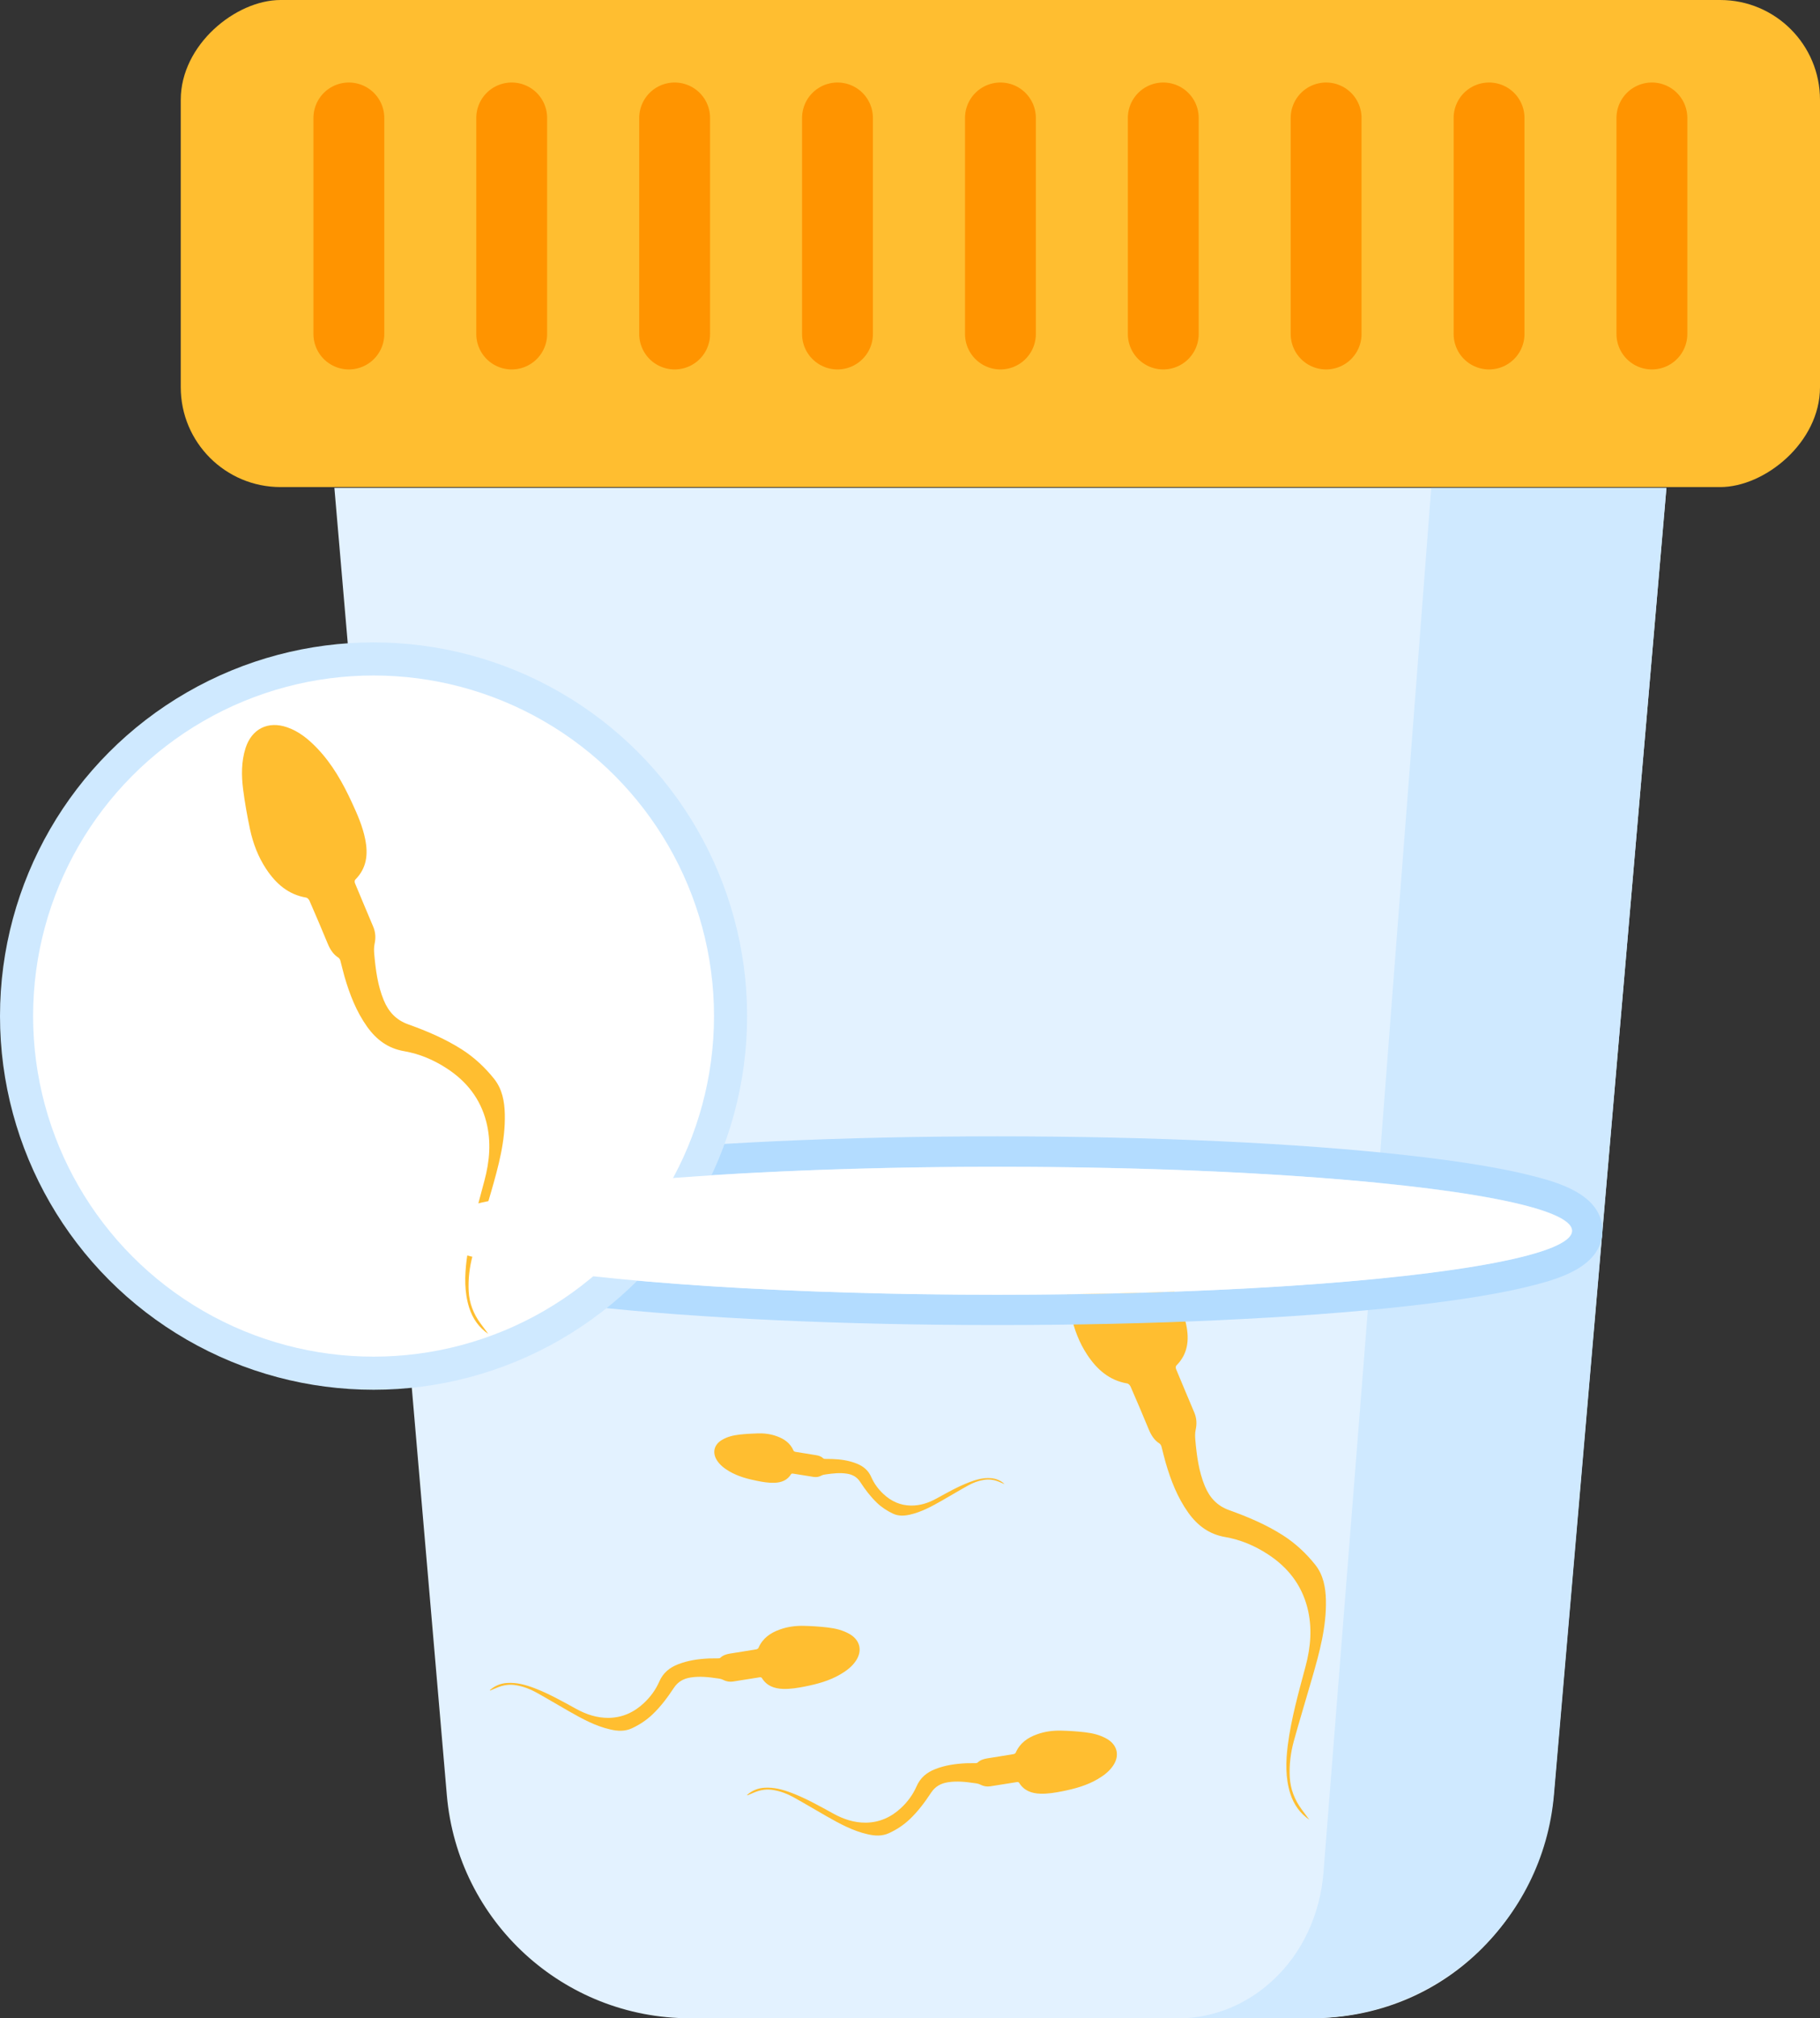
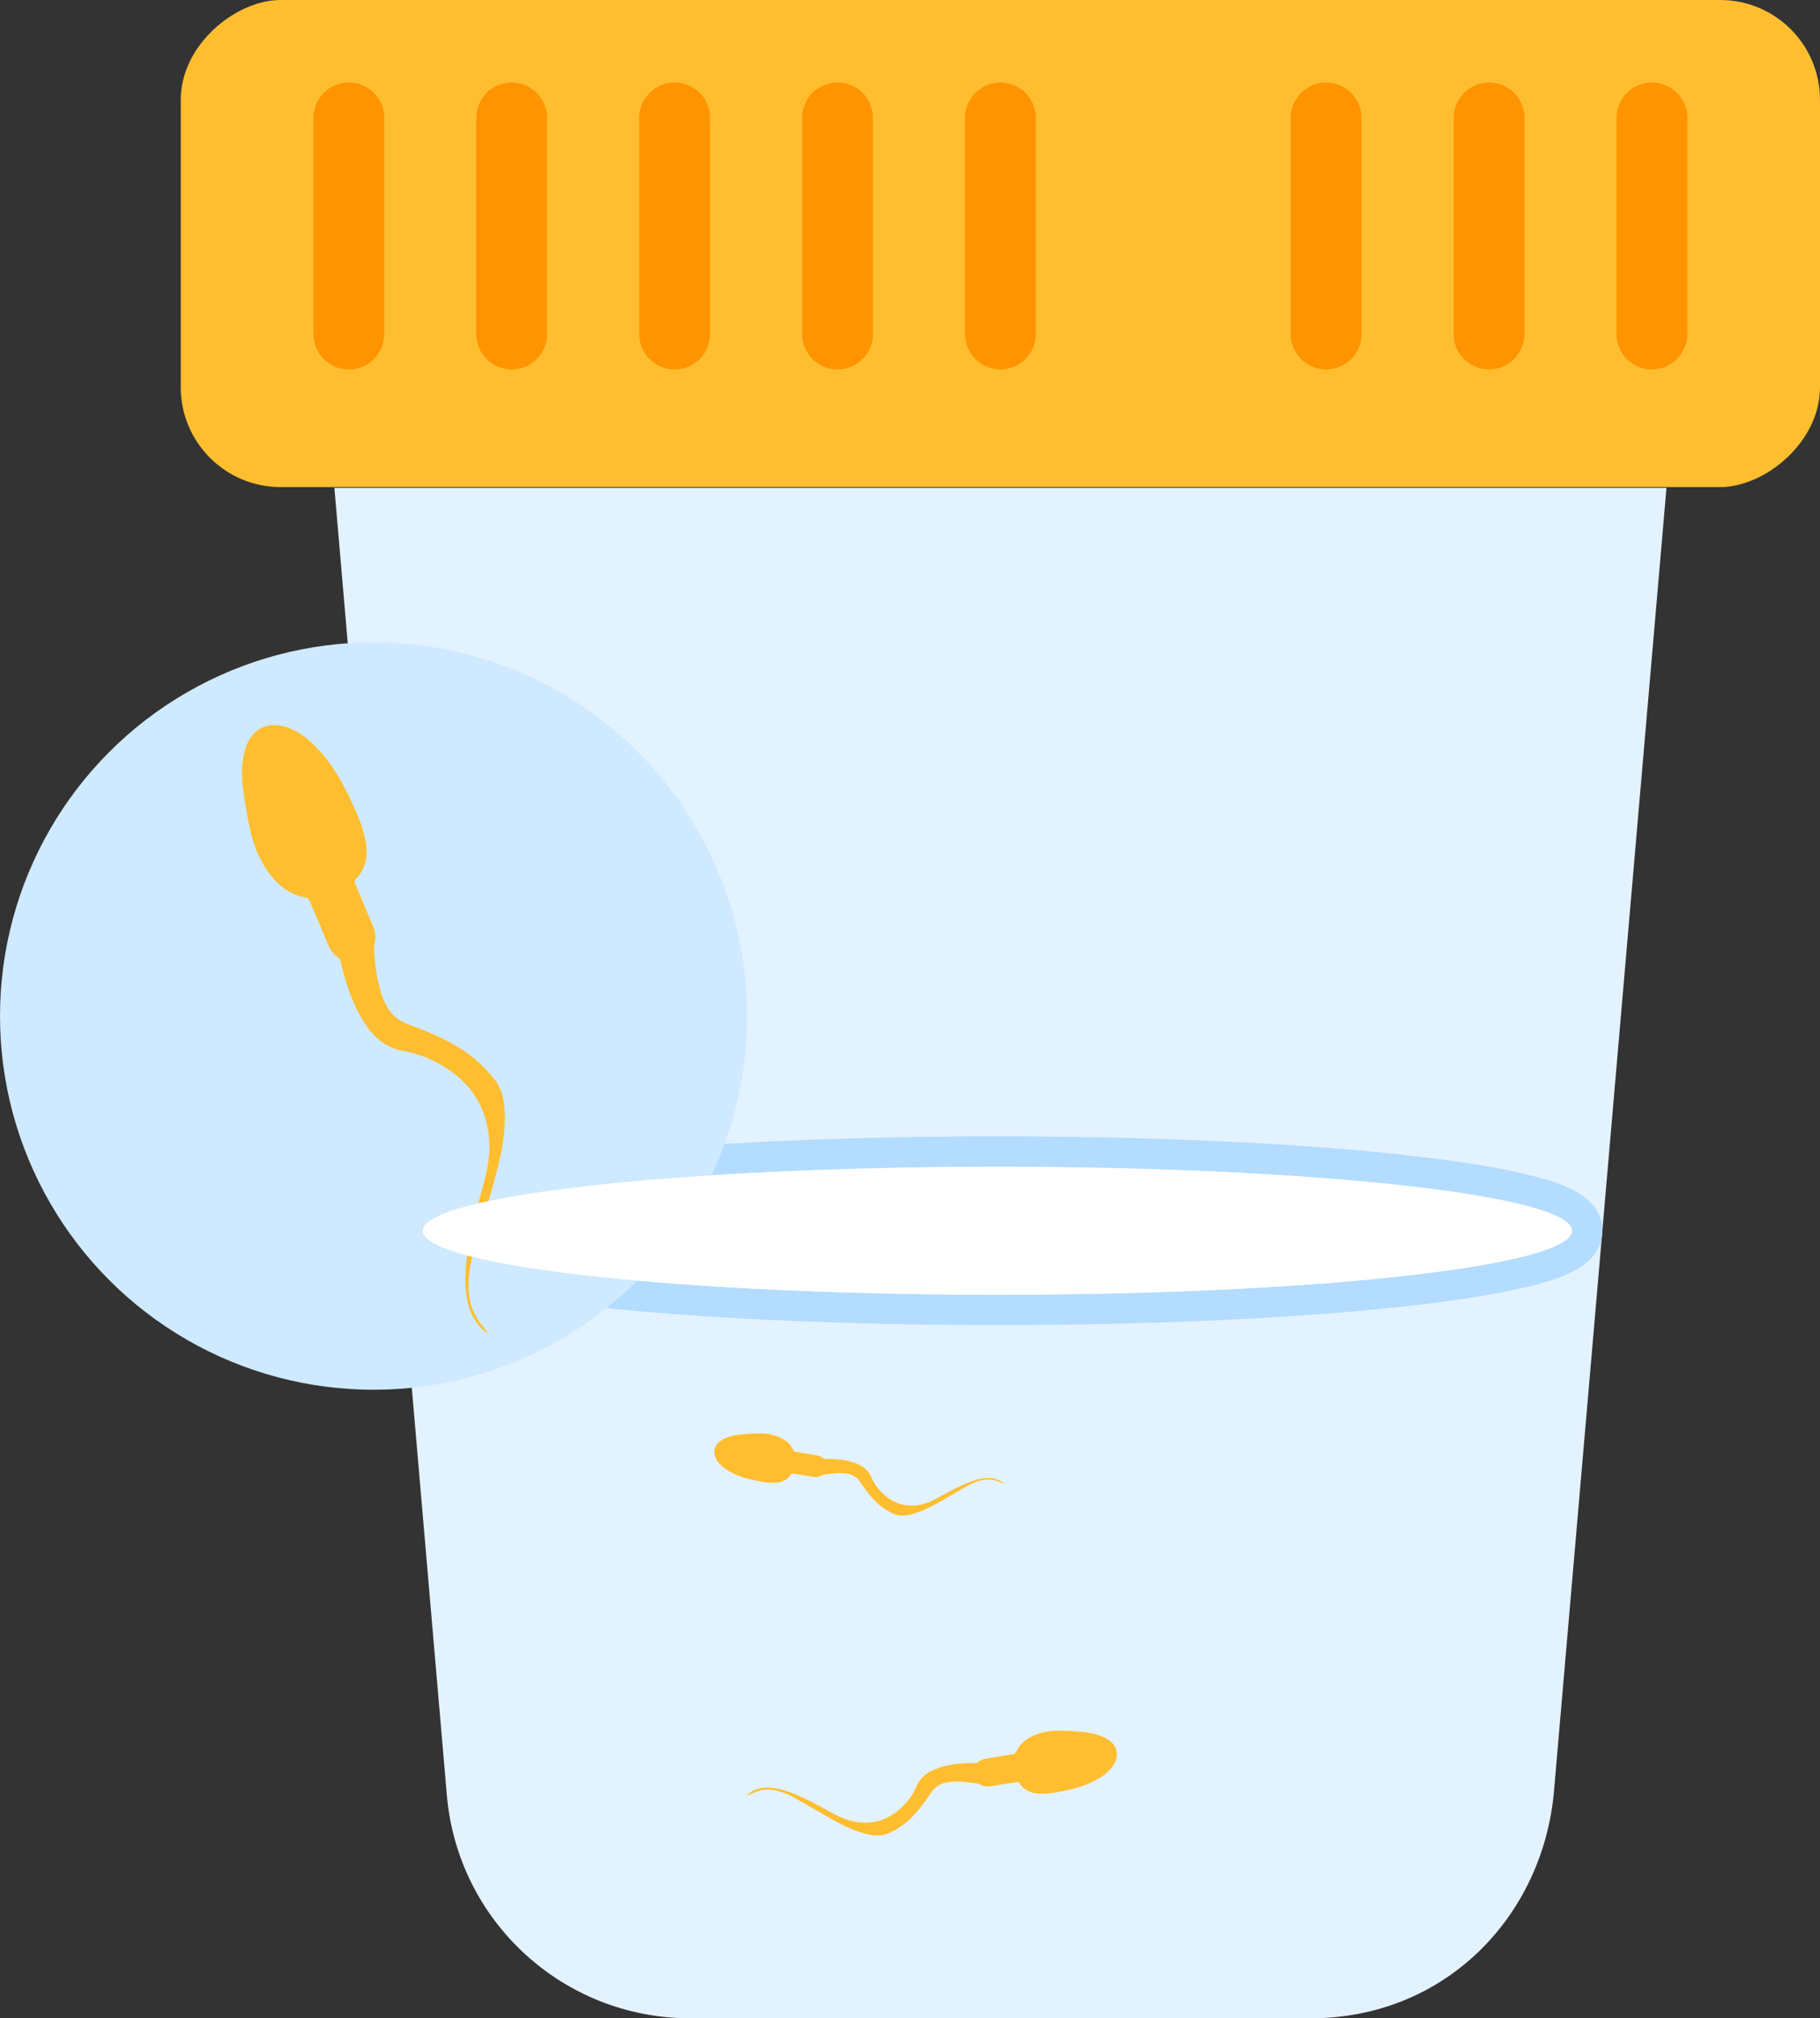
<svg xmlns="http://www.w3.org/2000/svg" viewBox="0 0 179.83 199.35">
  <rect x="0" y="0" width="179.83" height="199.35" fill="#333333" stroke="none" />
  <defs>
    <style>
      .cls-1 {
        isolation: isolate;
      }

      .cls-2 {
        fill: #b3dcff;
      }

      .cls-2, .cls-3, .cls-4, .cls-5, .cls-6 {
        stroke-width: 0px;
      }

      .cls-3 {
        fill: #e3f2ff;
      }

      .cls-4 {
        fill: #fff;
      }

      .cls-5 {
        fill: #cfe9ff;
      }

      .cls-6 {
        fill: #ffbe30;
      }

      .cls-7 {
        fill: none;
        stroke: #ff9400;
        stroke-linecap: round;
        stroke-miterlimit: 10;
        stroke-width: 7px;
      }

      .cls-8 {
        mix-blend-mode: multiply;
      }
    </style>
  </defs>
  <g class="cls-1">
    <g id="Layer_2" data-name="Layer 2">
      <g id="Layer_2-2" data-name="Layer 2">
        <g id="_6" data-name="6">
          <g>
            <path class="cls-3" d="m153.55,176.88c-1.08,12.43-10.78,22.47-24.03,22.47h-61.35c-12.51,0-22.95-9.57-24.02-22.05l-11.11-129.11h131.62l-11.11,128.69Z" />
-             <path class="cls-5" d="m164.65,48.19l-11.11,129.11c-1.08,12.47-11.51,22.04-24.03,22.04h-.35c-1.03,0-7.59-.03-11.97,0,3.66-.24,6.51-1.84,8.54-3.71,3-2.75,4.72-6.63,5.04-10.68l5.59-70.86,5.06-65.9h23.22Z" />
            <rect class="cls-6" x="74.79" y="-56.93" width="48.11" height="161.97" rx="9.86" ry="9.86" transform="translate(74.79 122.9) rotate(-90)" />
            <g>
              <line class="cls-7" x1="66.66" y1="32.99" x2="66.66" y2="11.65" />
              <line class="cls-7" x1="82.75" y1="32.99" x2="82.75" y2="11.65" />
-               <line class="cls-7" x1="114.94" y1="32.99" x2="114.94" y2="11.65" />
              <line class="cls-7" x1="147.13" y1="32.99" x2="147.13" y2="11.65" />
              <line class="cls-7" x1="50.56" y1="32.99" x2="50.56" y2="11.65" />
              <line class="cls-7" x1="34.47" y1="32.99" x2="34.47" y2="11.65" />
              <line class="cls-7" x1="98.85" y1="32.99" x2="98.85" y2="11.65" />
              <line class="cls-7" x1="131.03" y1="32.99" x2="131.03" y2="11.65" />
              <line class="cls-7" x1="163.22" y1="32.99" x2="163.22" y2="11.65" />
            </g>
          </g>
-           <path class="cls-6" d="m129.4,179.76c-.95-.64-1.57-1.53-1.91-2.6-.49-1.56-.45-3.15-.25-4.75.34-2.66,1.07-5.24,1.76-7.82.51-1.91.68-3.84.18-5.79-.59-2.3-1.96-4.02-3.92-5.29-1.29-.84-2.69-1.43-4.19-1.69-1.6-.27-2.75-1.14-3.66-2.41-1.07-1.5-1.73-3.2-2.24-4.96-.15-.52-.27-1.06-.41-1.58-.03-.1-.1-.22-.18-.28-.54-.34-.84-.84-1.08-1.42-.58-1.41-1.18-2.81-1.79-4.21-.06-.13-.2-.29-.32-.31-1.78-.3-3-1.38-3.96-2.83-.79-1.19-1.29-2.51-1.59-3.89-.28-1.32-.52-2.65-.69-3.99-.17-1.35-.18-2.72.24-4.05.61-1.91,2.22-2.72,4.12-2.06,1.18.41,2.12,1.19,2.97,2.08,1.5,1.57,2.54,3.44,3.44,5.39.53,1.15,1.04,2.31,1.29,3.56.31,1.5.16,2.88-.98,4.02-.07.07-.07.26-.02.36.59,1.43,1.2,2.86,1.8,4.29.23.55.26,1.11.13,1.7-.07.32-.06.68-.03,1.02.14,1.55.34,3.09.94,4.54.47,1.13,1.21,1.95,2.42,2.38,1.84.66,3.64,1.42,5.3,2.48,1.23.79,2.28,1.77,3.19,2.91.8,1.01,1.02,2.23,1.05,3.48.06,2.64-.63,5.16-1.35,7.66-.6,2.1-1.25,4.2-1.83,6.31-.31,1.14-.45,2.32-.39,3.51.06,1.2.48,2.26,1.19,3.22.25.34.5.68.75,1.01Z" />
          <path class="cls-6" d="m73.82,177.29c.49-.44,1.07-.67,1.71-.71.94-.06,1.82.18,2.69.51,1.44.55,2.78,1.31,4.13,2.05,1,.55,2.05.9,3.21.89,1.36-.02,2.51-.55,3.49-1.47.64-.6,1.16-1.31,1.51-2.11.37-.86,1.01-1.38,1.85-1.71.99-.39,2.02-.53,3.07-.58.31-.01.63,0,.94-.01.06,0,.14-.02.18-.06.26-.25.59-.35.94-.41.87-.13,1.73-.28,2.6-.42.08-.01.19-.07.22-.14.41-.95,1.18-1.49,2.12-1.82.77-.28,1.58-.38,2.39-.36.78.02,1.55.07,2.32.16.78.09,1.54.27,2.23.68.98.6,1.22,1.61.59,2.58-.39.6-.95,1.02-1.57,1.38-1.08.63-2.27.95-3.48,1.19-.71.14-1.43.26-2.16.24-.88-.03-1.63-.3-2.11-1.09-.03-.05-.14-.07-.2-.06-.88.14-1.76.28-2.64.42-.34.05-.66,0-.97-.16-.17-.09-.37-.13-.56-.15-.88-.13-1.77-.23-2.66-.09-.7.11-1.25.41-1.66,1.03-.62.94-1.29,1.84-2.11,2.62-.61.58-1.3,1.03-2.06,1.38-.68.31-1.38.27-2.08.11-1.48-.33-2.79-1.05-4.09-1.79-1.09-.62-2.17-1.27-3.27-1.88-.6-.33-1.23-.57-1.91-.69-.68-.13-1.33-.04-1.96.23-.22.09-.45.19-.67.28Z" />
-           <path class="cls-6" d="m48.4,166.94c.49-.44,1.07-.67,1.71-.71.94-.06,1.82.18,2.69.51,1.44.55,2.78,1.31,4.13,2.05,1,.55,2.05.9,3.21.89,1.36-.02,2.51-.55,3.49-1.47.64-.6,1.16-1.31,1.51-2.11.37-.86,1.01-1.38,1.85-1.71.99-.39,2.02-.53,3.07-.58.31-.01.63,0,.94-.01.06,0,.14-.02.18-.06.26-.25.59-.35.94-.41.87-.13,1.73-.28,2.6-.42.08-.01.19-.07.22-.14.41-.95,1.18-1.49,2.12-1.82.77-.28,1.58-.38,2.39-.36.78.02,1.55.07,2.32.16.78.09,1.54.27,2.23.68.98.6,1.22,1.61.59,2.58-.39.6-.95,1.02-1.57,1.38-1.08.63-2.27.95-3.48,1.19-.71.14-1.43.26-2.16.24-.88-.03-1.63-.3-2.11-1.09-.03-.05-.14-.07-.2-.06-.88.14-1.76.28-2.64.42-.34.05-.66,0-.97-.16-.17-.09-.37-.13-.56-.15-.88-.13-1.77-.23-2.66-.09-.7.11-1.25.41-1.66,1.03-.62.94-1.29,1.84-2.11,2.62-.61.58-1.3,1.03-2.06,1.38-.68.31-1.38.27-2.08.11-1.48-.33-2.79-1.05-4.09-1.79-1.09-.62-2.17-1.27-3.27-1.88-.6-.33-1.23-.57-1.91-.69-.68-.13-1.33-.04-1.96.23-.22.09-.45.19-.67.28Z" />
          <path class="cls-6" d="m99.23,146.56c-.38-.35-.84-.52-1.34-.56-.74-.05-1.43.14-2.11.4-1.13.43-2.18,1.03-3.24,1.61-.78.43-1.61.71-2.52.7-1.07-.01-1.97-.43-2.74-1.15-.5-.47-.91-1.02-1.19-1.66-.29-.67-.79-1.08-1.45-1.34-.77-.31-1.59-.42-2.41-.45-.25-.01-.49,0-.74-.01-.05,0-.11-.02-.14-.05-.21-.2-.46-.28-.73-.32-.68-.11-1.36-.22-2.04-.33-.06-.01-.15-.06-.17-.11-.32-.75-.93-1.17-1.66-1.43-.6-.22-1.24-.3-1.87-.28-.61.02-1.22.05-1.82.12-.61.07-1.21.21-1.75.54-.77.47-.95,1.26-.46,2.02.31.47.75.8,1.23,1.08.85.49,1.78.74,2.73.93.56.11,1.12.21,1.7.19.69-.02,1.28-.24,1.66-.86.02-.04.11-.06.16-.05.69.11,1.38.22,2.07.33.27.04.51,0,.76-.13.13-.07.29-.1.44-.12.69-.1,1.39-.18,2.09-.07.55.09.98.32,1.3.81.48.74,1.01,1.44,1.65,2.06.48.46,1.02.81,1.62,1.09.53.24,1.08.21,1.63.09,1.16-.26,2.19-.83,3.21-1.41.86-.49,1.7-1,2.57-1.48.47-.26.97-.45,1.5-.54.53-.1,1.04-.03,1.54.18.17.07.35.15.52.22Z" />
          <path class="cls-2" d="m98.55,115.24c31.36,0,56.78,2.83,56.78,6.32s-25.42,6.32-56.78,6.32-56.78-2.83-56.78-6.32,25.42-6.32,56.78-6.32m0-3c-15.27,0-29.65.66-40.48,1.87-5.36.6-9.6,1.3-12.6,2.09-2.17.57-6.7,1.76-6.7,5.36s4.52,4.79,6.7,5.36c3,.79,7.24,1.49,12.6,2.09,10.83,1.21,25.21,1.87,40.48,1.87s29.65-.66,40.48-1.87c5.36-.6,9.6-1.3,12.6-2.09,2.17-.57,6.7-1.76,6.7-5.36s-4.52-4.79-6.7-5.36c-3-.79-7.24-1.49-12.6-2.09-10.83-1.21-25.21-1.87-40.48-1.87h0Z" />
          <g>
            <circle class="cls-5" cx="36.91" cy="100.36" r="36.91" />
-             <circle class="cls-4" cx="36.91" cy="100.36" r="33.64" />
            <path class="cls-6" d="m48.27,131.77c-.95-.64-1.57-1.53-1.91-2.6-.49-1.56-.45-3.15-.25-4.75.34-2.66,1.07-5.24,1.76-7.82.51-1.91.68-3.84.18-5.79-.59-2.3-1.96-4.02-3.92-5.29-1.29-.84-2.69-1.43-4.19-1.69-1.6-.27-2.75-1.14-3.66-2.41-1.07-1.5-1.73-3.2-2.24-4.96-.15-.52-.27-1.06-.41-1.58-.03-.1-.1-.22-.18-.28-.54-.34-.84-.84-1.08-1.42-.58-1.41-1.18-2.81-1.79-4.21-.06-.13-.2-.29-.32-.31-1.78-.3-3-1.38-3.96-2.83-.79-1.19-1.29-2.51-1.59-3.89-.28-1.32-.52-2.65-.69-3.99-.17-1.35-.18-2.72.24-4.05.61-1.91,2.22-2.72,4.12-2.06,1.18.41,2.12,1.19,2.97,2.08,1.5,1.57,2.54,3.44,3.44,5.39.53,1.15,1.04,2.31,1.29,3.56.31,1.5.16,2.88-.98,4.02-.07.07-.07.26-.02.36.59,1.43,1.2,2.86,1.8,4.29.23.55.26,1.11.13,1.7-.07.32-.06.68-.03,1.02.14,1.55.34,3.09.94,4.54.47,1.13,1.21,1.95,2.42,2.38,1.84.66,3.64,1.42,5.3,2.48,1.23.79,2.28,1.77,3.19,2.91.8,1.01,1.02,2.23,1.05,3.48.06,2.64-.63,5.16-1.35,7.66-.6,2.1-1.25,4.2-1.83,6.31-.31,1.14-.45,2.32-.39,3.51.06,1.2.48,2.26,1.19,3.22.25.34.5.68.75,1.01Z" />
          </g>
          <g class="cls-8">
            <ellipse class="cls-4" cx="98.55" cy="121.57" rx="56.78" ry="6.32" />
          </g>
        </g>
      </g>
    </g>
  </g>
</svg>